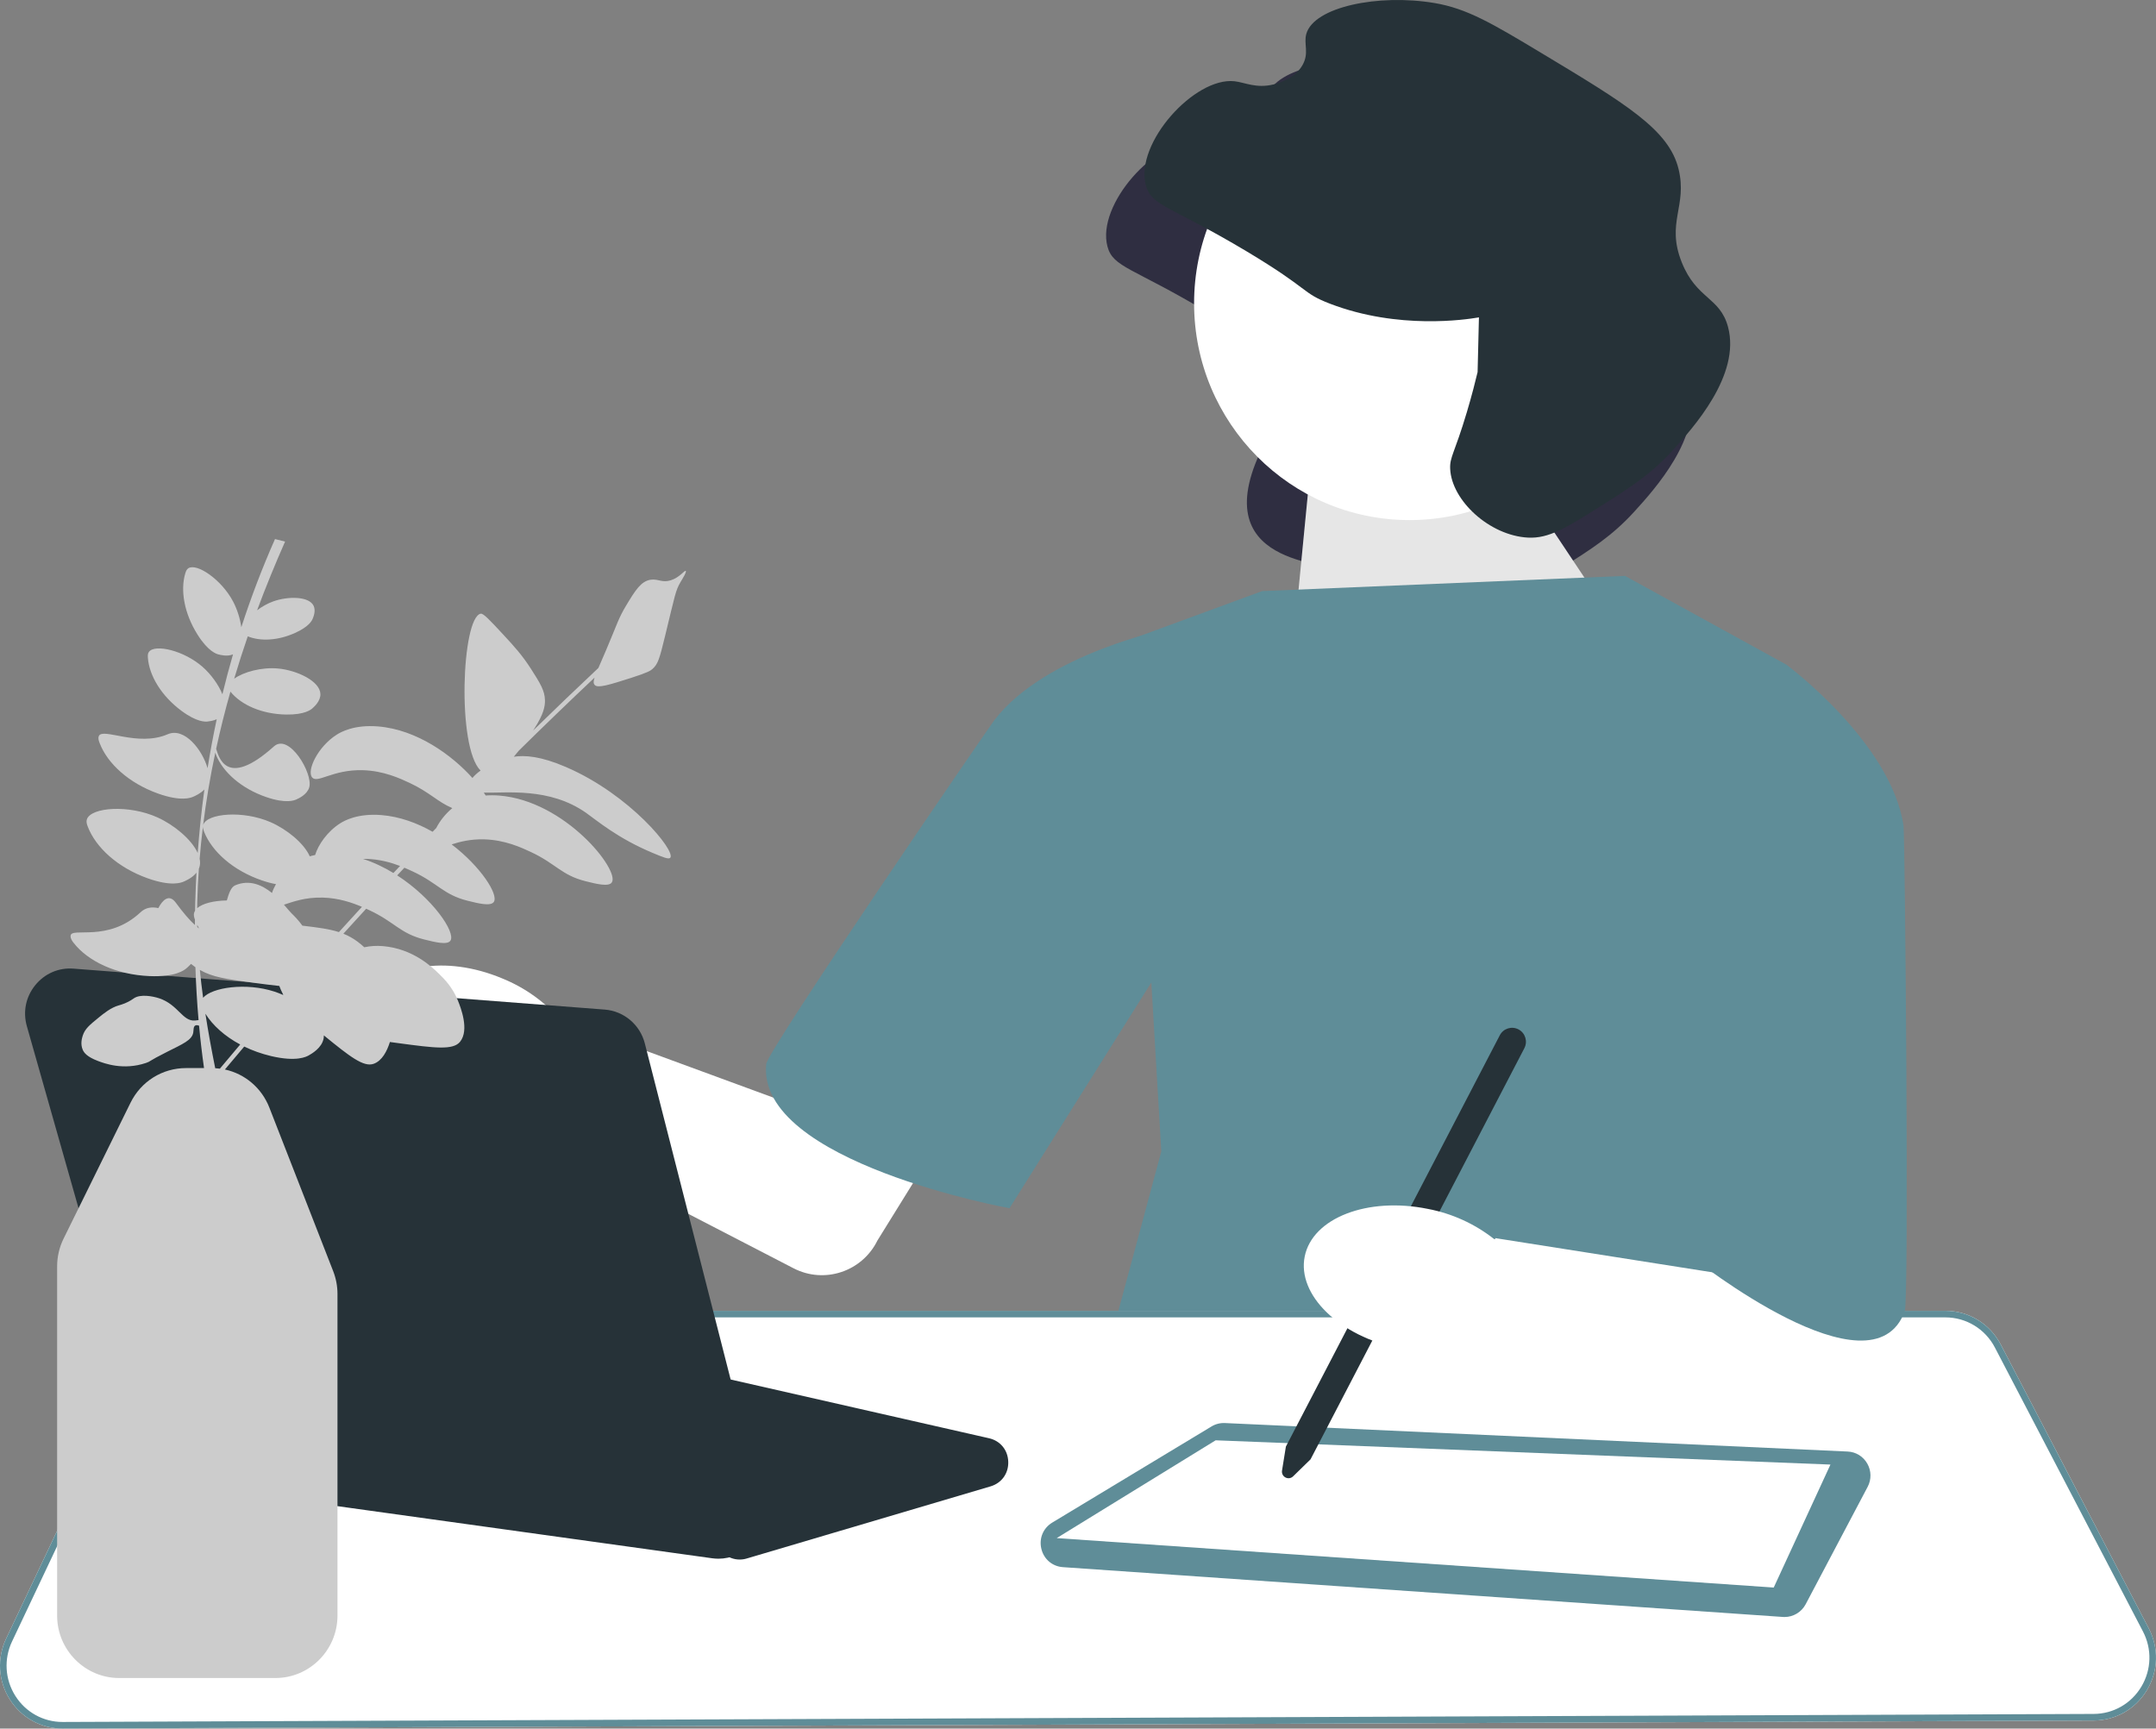
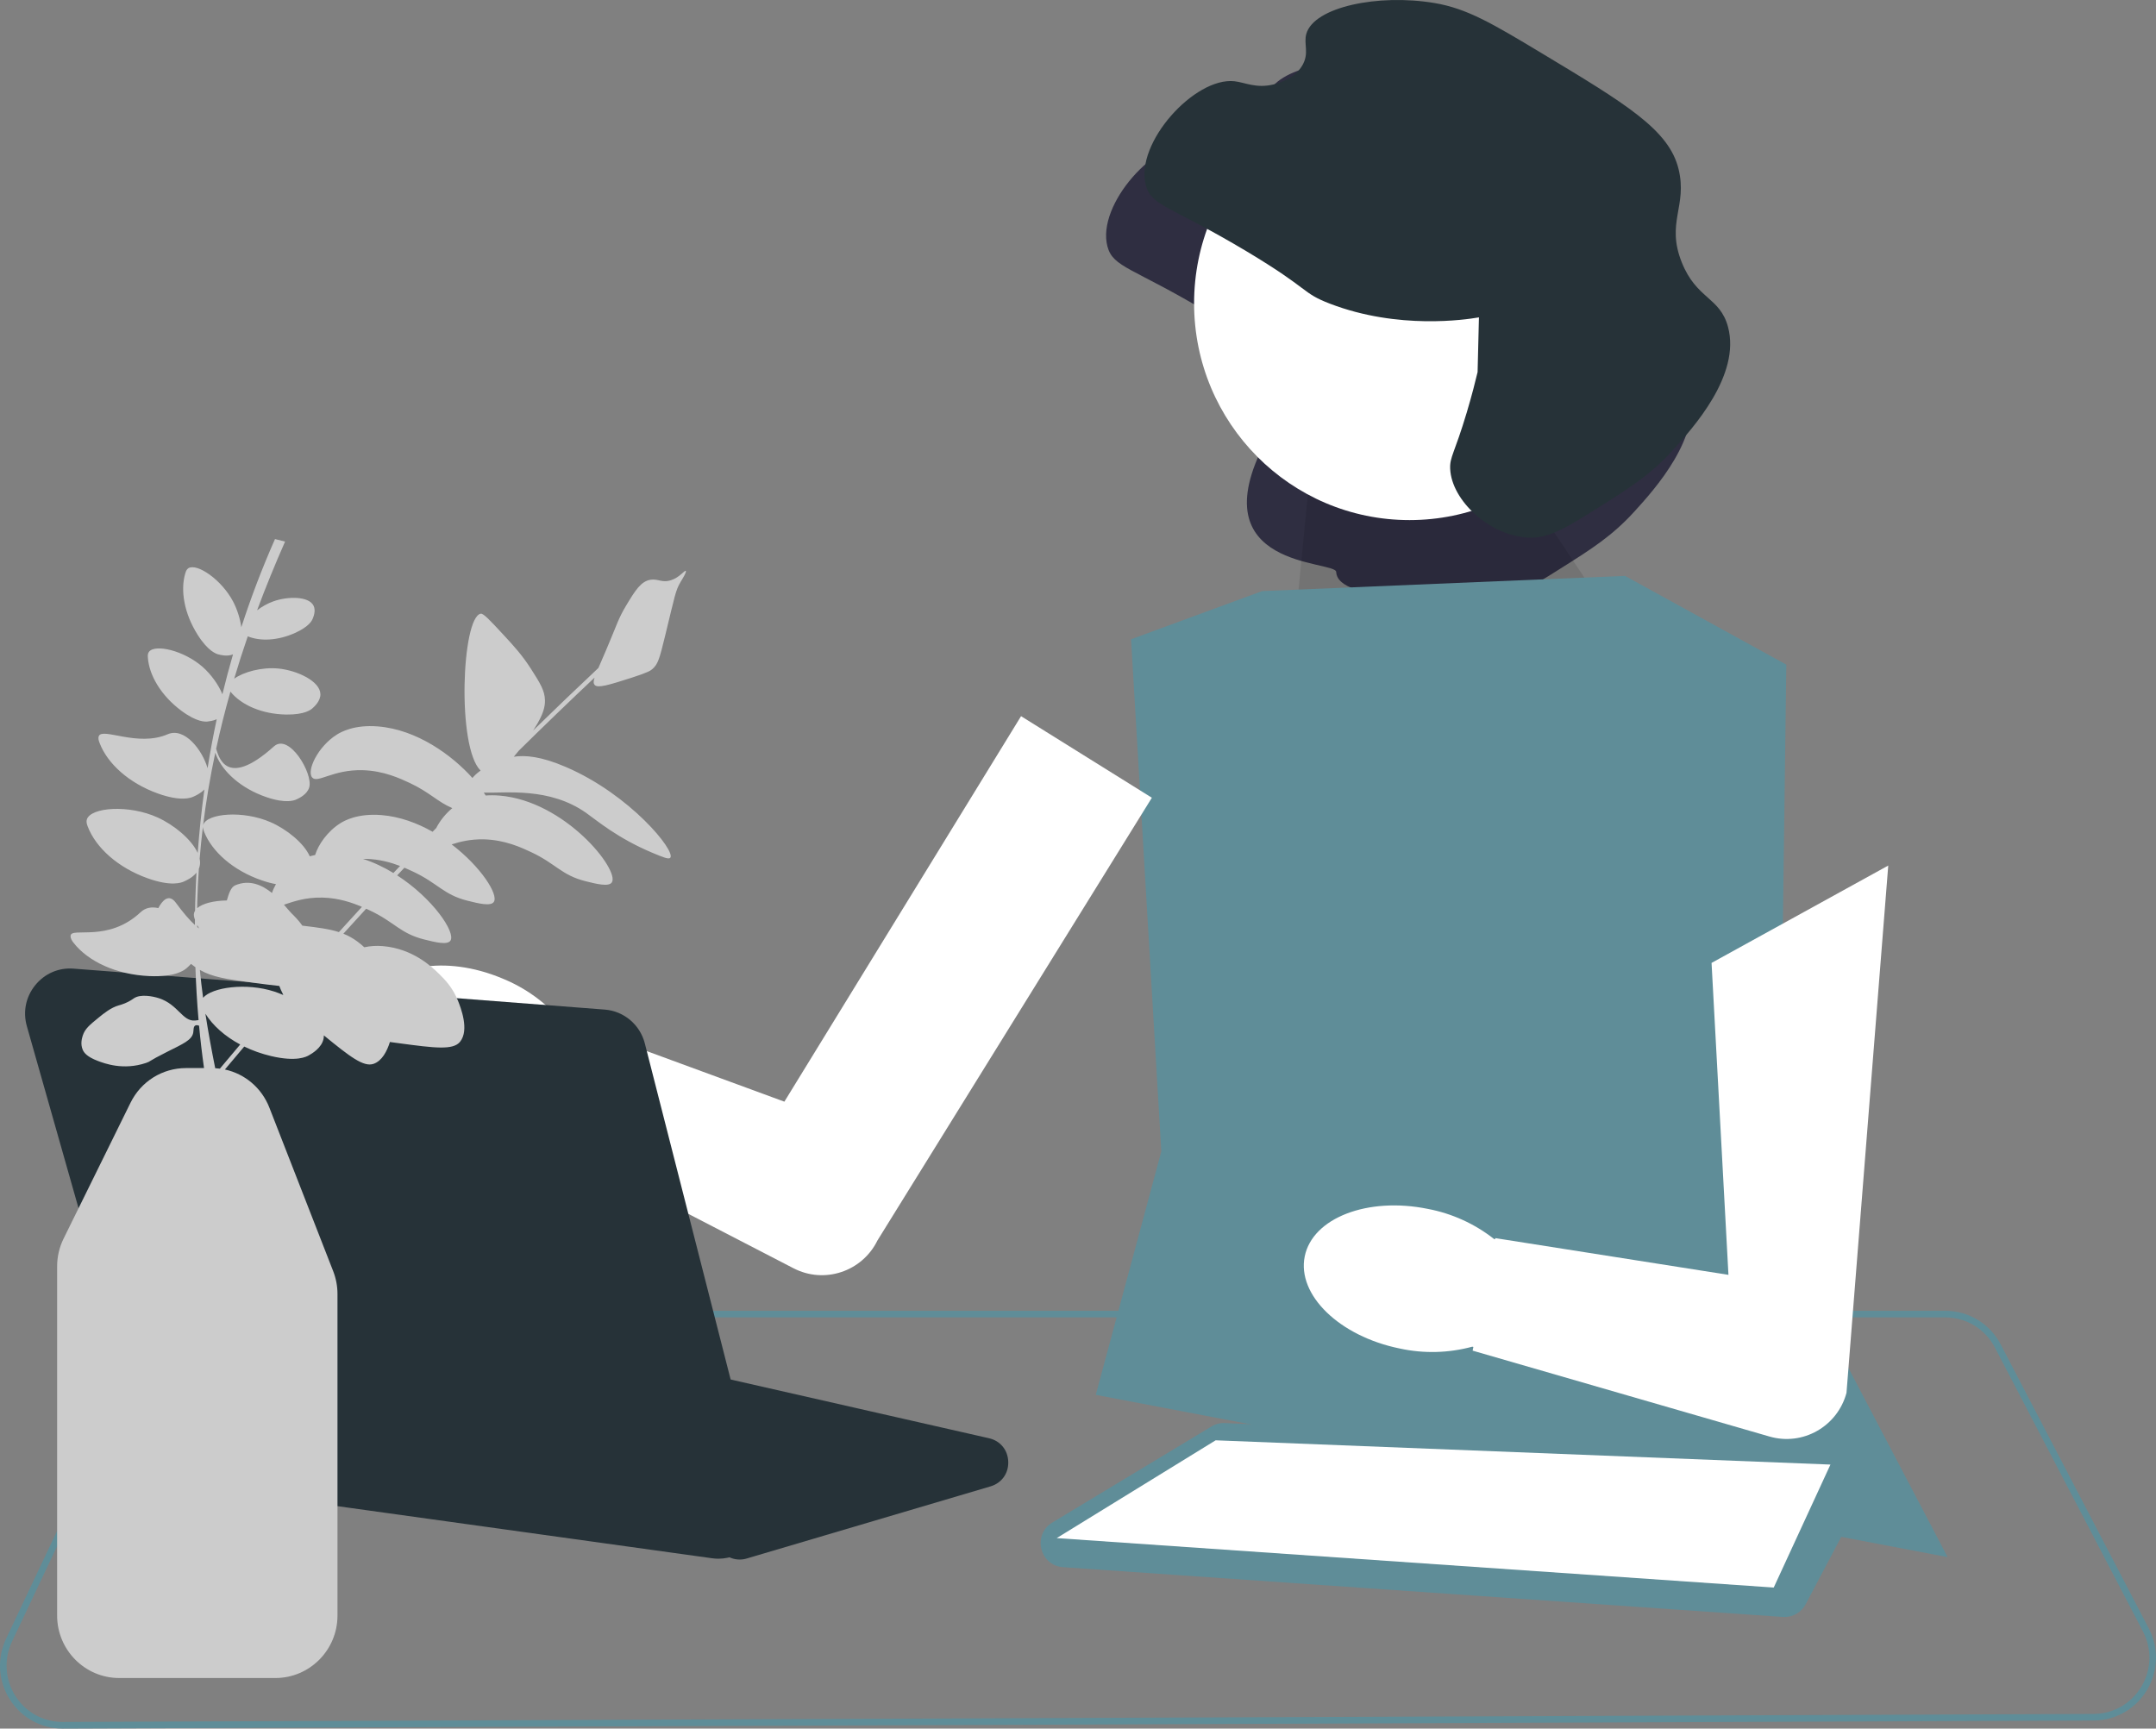
<svg xmlns="http://www.w3.org/2000/svg" width="111" height="89" viewBox="0 0 111 89" fill="none">
  <rect x="0" y="0" width="111" height="89" fill="#808080" stroke="none" />
  <g clip-path="url(#clip0_888_4435)">
    <path d="M74.167 19.495C74.151 19.497 74.126 19.502 74.097 19.506C73.519 19.603 70.027 20.145 66.506 18.795C65.015 18.224 65.523 18.081 62.201 16.094C58.307 13.764 57.307 13.78 57.017 12.694C56.438 10.524 59.531 7.114 61.577 7.338C62.116 7.397 62.693 7.721 63.591 7.501C63.788 7.453 64.651 7.242 65.072 6.524C65.448 5.882 65.13 5.42 65.281 4.894C65.677 3.513 68.981 2.824 71.877 3.311C73.543 3.591 74.839 4.355 77.362 5.873C81.754 8.514 83.95 9.834 84.444 11.858C84.912 13.775 83.789 14.602 84.606 16.655C85.366 18.566 86.573 18.439 86.989 19.985C87.658 22.473 85.176 25.204 84.142 26.342C83.008 27.589 81.924 28.273 80.485 29.182C78.678 30.323 77.775 30.893 76.689 30.835C74.72 30.73 68.869 31.088 68.793 29.449C68.764 28.834 61.668 29.337 65.162 22.723C65.591 21.912 73.987 22.778 74.097 22.312" fill="#2F2E41" />
-     <path d="M77.565 23.727L83.6 32.784L66.276 36.309L67.38 24.97L77.565 23.727Z" fill="white" />
    <path opacity="0.1" d="M77.565 23.727L83.6 32.784L66.276 36.309L67.38 24.97L77.565 23.727Z" fill="black" />
    <path d="M64.979 30.434L83.663 29.651L91.967 34.22L91.578 63.593L100.272 80.172L56.415 71.817L59.789 59.285L58.232 32.915L64.979 30.434Z" fill="#5F8D98" />
-     <path d="M0.503 87.496C-0.093 86.55 -0.164 85.381 0.315 84.37L7.426 69.336C7.957 68.215 9.098 67.49 10.333 67.49H100.155C101.356 67.49 102.448 68.154 103.006 69.224L110.628 83.843C111.155 84.853 111.12 86.04 110.535 87.018C109.95 87.995 108.924 88.581 107.79 88.586L3.234 89H3.221C2.113 89 1.097 88.439 0.503 87.496Z" fill="white" />
    <path d="M0.503 87.496C-0.093 86.55 -0.164 85.381 0.315 84.37L7.426 69.336C7.957 68.215 9.098 67.49 10.333 67.49H100.155C101.356 67.49 102.448 68.154 103.006 69.224L110.628 83.843C111.155 84.853 111.12 86.04 110.535 87.018C109.95 87.995 108.924 88.581 107.79 88.586L3.234 89H3.221C2.113 89 1.097 88.439 0.503 87.496ZM10.333 67.829C9.227 67.829 8.206 68.478 7.731 69.483L0.62 84.516C0.192 85.421 0.255 86.467 0.788 87.314C1.32 88.158 2.229 88.66 3.221 88.66H3.233L107.789 88.246C108.804 88.242 109.722 87.717 110.246 86.842C110.769 85.967 110.8 84.905 110.329 84.001L102.706 69.382C102.207 68.424 101.23 67.829 100.155 67.829H10.333Z" fill="#5F8D98" />
    <path d="M91.792 83.253L54.725 80.689C54.178 80.651 53.741 80.28 53.613 79.743C53.485 79.207 53.706 78.677 54.176 78.393L62.373 73.445C62.581 73.319 62.82 73.258 63.062 73.269L95.125 74.736C95.549 74.755 95.927 74.988 96.137 75.359C96.348 75.73 96.354 76.176 96.155 76.553L92.963 82.599C92.749 83.004 92.329 83.256 91.876 83.256C91.849 83.256 91.82 83.255 91.792 83.253Z" fill="#5F8D98" />
    <path d="M54.404 79.193L91.319 81.739L94.239 75.407L62.586 74.158L54.404 79.193Z" fill="white" />
    <path d="M72.569 26.778C78.696 26.778 83.662 21.781 83.662 15.617C83.662 9.454 78.696 4.457 72.569 4.457C66.443 4.457 61.477 9.454 61.477 15.617C61.477 21.781 66.443 26.778 72.569 26.778Z" fill="white" />
    <path d="M76.142 16.34C76.126 16.343 76.102 16.347 76.072 16.352C75.495 16.448 72.003 16.99 68.482 15.64C66.99 15.069 67.499 14.926 64.177 12.939C60.282 10.609 59.283 10.625 58.993 9.539C58.414 7.369 61.506 3.959 63.553 4.183C64.092 4.242 64.669 4.566 65.566 4.347C65.764 4.298 66.627 4.088 67.048 3.369C67.423 2.727 67.105 2.265 67.256 1.739C67.653 0.358 70.956 -0.331 73.853 0.156C75.519 0.436 76.814 1.2 79.338 2.718C83.73 5.359 85.926 6.68 86.419 8.703C86.887 10.621 85.764 11.447 86.581 13.5C87.341 15.411 88.549 15.284 88.965 16.83C89.633 19.318 87.151 22.049 86.117 23.187C84.984 24.434 83.9 25.119 82.46 26.027C80.654 27.168 79.75 27.738 78.664 27.68C76.695 27.575 74.737 25.78 74.661 24.14C74.632 23.526 74.887 23.342 75.517 21.23C75.78 20.35 75.962 19.623 76.073 19.157" fill="#263238" />
-     <path d="M66.004 75.716L66.203 74.481L77.216 53.304C77.398 52.953 77.83 52.817 78.179 53.001C78.528 53.184 78.663 53.619 78.48 53.97L67.472 75.138L66.573 76.015C66.466 76.118 66.313 76.14 66.181 76.071C66.05 76.002 65.981 75.863 66.004 75.716Z" fill="#263238" />
    <path d="M73.511 62.243C74.753 62.478 75.921 63.009 76.918 63.792L76.974 63.804L76.986 63.748L88.988 65.639L88.118 49.578L97.215 44.565L95.065 71.715C94.599 73.449 92.811 74.462 91.096 73.962L75.817 69.541L75.855 69.352L75.802 69.337C74.581 69.668 73.299 69.701 72.063 69.431C68.962 68.8 66.772 66.678 67.172 64.693C67.572 62.708 70.409 61.611 73.511 62.243Z" fill="white" />
-     <path d="M81.717 37.092L91.967 34.22C91.967 34.22 97.352 38.202 98.001 42.51C98.078 43.022 98.292 66.889 98.066 67.509C96.389 72.107 87.166 64.768 87.166 64.768L81.717 37.092Z" fill="#5F8D98" />
-     <path d="M37.255 79.988L36.193 79.072C36.034 78.935 35.842 78.845 35.636 78.81L11.959 74.84C11.418 74.749 11.019 74.356 10.917 73.815C10.814 73.273 11.043 72.761 11.513 72.477L19.96 67.378C20.242 67.207 20.574 67.154 20.896 67.227L50.917 74.051C51.501 74.183 51.89 74.658 51.909 75.26C51.929 75.861 51.57 76.36 50.996 76.53L38.443 80.244C38.324 80.28 38.203 80.297 38.082 80.297C37.783 80.297 37.49 80.19 37.255 79.988Z" fill="#263238" />
+     <path d="M37.255 79.988L36.193 79.072L11.959 74.84C11.418 74.749 11.019 74.356 10.917 73.815C10.814 73.273 11.043 72.761 11.513 72.477L19.96 67.378C20.242 67.207 20.574 67.154 20.896 67.227L50.917 74.051C51.501 74.183 51.89 74.658 51.909 75.26C51.929 75.861 51.57 76.36 50.996 76.53L38.443 80.244C38.324 80.28 38.203 80.297 38.082 80.297C37.783 80.297 37.49 80.19 37.255 79.988Z" fill="#263238" />
    <path d="M25.853 50.375C27.026 50.848 28.07 51.597 28.897 52.559L28.95 52.582L28.972 52.529L40.383 56.722L52.568 36.874L59.303 41.074L45.176 63.867C44.386 65.477 42.436 66.122 40.85 65.298L26.711 57.984L26.785 57.806L26.735 57.782C25.474 57.869 24.21 57.651 23.049 57.145C20.128 55.922 18.388 53.414 19.163 51.545C19.937 49.675 22.931 49.151 25.853 50.375Z" fill="white" />
-     <path d="M65.638 40.457L60.249 32.349C60.249 32.349 53.836 33.626 51.194 37.079C50.864 37.51 39.521 54.061 39.448 54.784C38.937 59.84 51.973 62.209 51.973 62.209L65.638 40.457Z" fill="#5F8D98" />
    <path d="M36.669 80.232L9.527 76.457C8.618 76.331 7.869 75.676 7.616 74.789L1.383 52.837C1.171 52.093 1.329 51.323 1.815 50.724C2.302 50.124 3.02 49.814 3.787 49.873L31.133 51.981C32.122 52.057 32.952 52.758 33.199 53.725L39.229 77.343C39.422 78.097 39.229 78.894 38.715 79.474C38.271 79.974 37.643 80.254 36.987 80.254C36.882 80.254 36.775 80.246 36.669 80.232Z" fill="#263238" />
    <path d="M30.619 35.269C30.777 35.444 31.353 35.266 32.498 34.901C33.369 34.623 33.503 34.522 33.585 34.45C33.876 34.196 33.953 33.928 34.241 32.746C34.758 30.625 34.775 30.414 35.04 29.964C35.132 29.809 35.363 29.439 35.306 29.393C35.248 29.346 34.998 29.731 34.536 29.877C34.086 30.019 33.883 29.791 33.498 29.849C33.001 29.924 32.705 30.399 32.242 31.169C31.831 31.85 31.779 32.124 31.203 33.477C31.04 33.86 30.909 34.157 30.808 34.392C29.678 35.453 28.557 36.529 27.446 37.613C27.467 37.58 27.487 37.549 27.505 37.522C27.997 36.762 28.064 36.355 28.057 36.049C28.045 35.554 27.81 35.178 27.341 34.444C26.881 33.725 26.445 33.251 25.921 32.685C25.233 31.944 24.889 31.573 24.752 31.597C23.773 31.771 23.511 38.475 24.742 39.674C24.57 39.798 24.427 39.928 24.323 40.056C23.269 38.879 21.464 37.564 19.463 37.402C18.23 37.302 17.55 37.691 17.338 37.825C16.36 38.443 15.779 39.68 16.071 40.029C16.343 40.354 17.13 39.614 18.671 39.655C19.747 39.684 20.587 40.076 21.086 40.309C22.132 40.798 22.515 41.279 23.287 41.608C22.925 41.908 22.638 42.282 22.459 42.632C22.396 42.696 22.334 42.761 22.272 42.826C21.476 42.374 20.579 42.043 19.64 41.967C18.407 41.867 17.726 42.257 17.514 42.391C16.855 42.807 16.378 43.504 16.225 44.022C16.125 44.042 16.032 44.065 15.948 44.09C15.649 43.41 14.76 42.694 13.933 42.333C12.509 41.711 10.661 41.876 10.463 42.467C10.457 42.486 10.455 42.504 10.452 42.523C10.608 41.257 10.82 39.999 11.085 38.75C11.094 38.786 11.105 38.822 11.12 38.86C11.471 39.748 12.421 40.6 13.715 41.042C14.73 41.389 15.156 41.209 15.264 41.159C15.367 41.111 15.813 40.918 15.922 40.535C16.125 39.826 14.884 37.728 14.102 38.431C11.588 40.692 11.243 38.861 11.128 38.553C11.341 37.566 11.588 36.585 11.864 35.609C11.868 35.615 11.872 35.621 11.877 35.627C12.427 36.297 13.483 36.769 14.726 36.79C15.7 36.806 16.019 36.532 16.099 36.458C16.175 36.388 16.507 36.096 16.496 35.735C16.476 35.064 15.289 34.517 14.34 34.422C13.465 34.335 12.523 34.605 12.056 34.946C12.273 34.215 12.507 33.487 12.756 32.763C13.395 33.025 14.299 32.99 15.187 32.59C15.92 32.261 16.062 31.945 16.096 31.862C16.128 31.783 16.276 31.449 16.142 31.183C15.894 30.69 14.82 30.698 14.08 30.96C13.775 31.068 13.485 31.234 13.236 31.422C13.678 30.235 14.16 29.056 14.677 27.885L14.158 27.755C13.497 29.25 12.92 30.764 12.424 32.295C12.363 31.846 12.208 31.368 12.005 30.979C11.407 29.836 10.13 28.979 9.698 29.257C9.611 29.313 9.575 29.403 9.542 29.511C9.277 30.38 9.477 31.579 10.174 32.681C10.721 33.547 11.143 33.668 11.252 33.696C11.345 33.719 11.703 33.818 11.997 33.69C11.8 34.372 11.617 35.057 11.45 35.745C11.249 35.244 10.853 34.71 10.435 34.34C9.47 33.488 7.973 33.147 7.668 33.563C7.607 33.646 7.606 33.743 7.613 33.856C7.675 34.762 8.287 35.811 9.33 36.589C10.149 37.2 10.586 37.162 10.698 37.148C10.764 37.14 10.964 37.12 11.157 37.032C10.978 37.868 10.822 38.708 10.687 39.552C10.416 38.608 9.499 37.431 8.633 37.805C7.096 38.47 5.289 37.449 5.09 37.895C5.039 38.012 5.082 38.131 5.131 38.261C5.529 39.307 6.629 40.321 8.139 40.859C9.324 41.281 9.825 41.077 9.953 41.02C10.037 40.982 10.316 40.865 10.523 40.648C10.374 41.732 10.26 42.821 10.179 43.916C9.859 43.212 8.956 42.47 8.111 42.088C6.629 41.417 4.691 41.564 4.475 42.18C4.432 42.304 4.466 42.423 4.517 42.556C4.926 43.63 6.055 44.67 7.604 45.222C8.821 45.656 9.335 45.446 9.466 45.388C9.562 45.345 9.899 45.203 10.114 44.933C10.087 45.439 10.066 45.946 10.052 46.454C10.048 46.598 10.046 46.743 10.043 46.888C10.026 46.916 10.01 46.945 10 46.975C9.959 47.099 9.987 47.219 10.036 47.349C10.035 47.441 10.034 47.533 10.034 47.625C9.762 47.377 9.439 47.006 9.05 46.476C8.699 45.998 8.365 46.348 8.151 46.755C7.816 46.68 7.495 46.727 7.243 46.964C5.555 48.551 3.66 47.709 3.634 48.182C3.626 48.319 3.699 48.427 3.79 48.545C4.528 49.493 5.975 50.184 7.695 50.257C9.045 50.314 9.496 49.945 9.609 49.846C9.648 49.811 9.737 49.736 9.833 49.63C9.911 49.692 9.986 49.748 10.061 49.8C10.091 50.708 10.144 51.616 10.223 52.522C10.159 52.528 10.098 52.538 10.052 52.543C9.398 52.61 9.178 51.722 8.19 51.398C7.862 51.29 7.23 51.173 6.897 51.398C6.849 51.431 6.686 51.553 6.432 51.658C6.282 51.721 6.167 51.75 6.122 51.762C5.716 51.874 5.341 52.18 5.087 52.387C4.61 52.776 4.372 52.97 4.26 53.323C4.225 53.434 4.126 53.747 4.26 54.052C4.323 54.196 4.471 54.41 5.036 54.624C5.371 54.751 6.351 55.123 7.518 54.728C7.784 54.638 7.581 54.67 8.604 54.156C9.409 53.751 9.88 53.557 9.949 53.167C9.973 53.03 9.948 52.863 10.052 52.803C10.11 52.77 10.179 52.786 10.249 52.811C10.316 53.539 10.401 54.266 10.504 54.992H9.582C8.359 54.992 7.262 55.677 6.719 56.779L3.274 63.773C3.056 64.214 2.941 64.708 2.941 65.2V83.182C2.941 84.955 4.375 86.397 6.137 86.397H14.179C15.941 86.397 17.375 84.955 17.375 83.182V66.624C17.375 66.221 17.3 65.826 17.154 65.45L13.87 57.033C13.472 56.012 12.61 55.29 11.579 55.066C11.909 54.672 12.24 54.278 12.574 53.885C12.995 54.089 13.457 54.256 13.954 54.374C15.269 54.685 15.781 54.408 15.91 54.331C16.034 54.259 16.57 53.963 16.66 53.47C16.67 53.417 16.674 53.363 16.673 53.309C18.02 54.411 18.723 54.954 19.237 54.773C19.678 54.617 19.93 54.107 20.074 53.65C20.225 53.67 20.385 53.692 20.555 53.715C22.4 53.963 23.33 54.078 23.686 53.638C24.178 53.03 23.711 51.856 23.582 51.533C23.302 50.83 22.871 50.402 22.604 50.142C22.257 49.804 21.267 48.842 19.709 48.713C19.37 48.685 19.065 48.707 18.755 48.772C18.647 48.672 18.533 48.575 18.408 48.483C18.169 48.306 17.932 48.176 17.678 48.074C18.068 47.644 18.459 47.215 18.852 46.788C18.914 46.817 18.973 46.844 19.028 46.87C20.315 47.471 20.598 48.06 21.836 48.37C22.397 48.511 23.033 48.67 23.191 48.431C23.47 48.005 22.283 46.255 20.449 45.071C20.573 44.939 20.697 44.808 20.821 44.676C20.988 44.747 21.136 44.816 21.262 44.875C22.549 45.477 22.832 46.066 24.07 46.376C24.632 46.516 25.268 46.676 25.425 46.436C25.674 46.057 24.756 44.622 23.253 43.476C23.666 43.344 24.213 43.198 24.923 43.216C25.998 43.245 26.839 43.637 27.337 43.87C28.625 44.472 28.907 45.061 30.145 45.371C30.707 45.512 31.343 45.671 31.5 45.432C31.916 44.799 29.093 41.236 25.715 40.963C25.453 40.941 25.217 40.943 25.004 40.959C24.975 40.91 24.943 40.86 24.909 40.809C26.052 40.845 28.284 40.517 30.183 41.858C30.731 42.245 31.795 43.156 33.576 43.903C34.145 44.142 34.431 44.26 34.51 44.162C34.792 43.81 32.446 40.919 29.145 39.495C27.837 38.93 27.028 38.877 26.453 38.962C26.541 38.861 26.628 38.756 26.711 38.65C27.996 37.382 29.298 36.127 30.611 34.889C30.547 35.087 30.549 35.192 30.619 35.269ZM14.125 51.054C12.673 50.581 10.915 50.835 10.457 51.373C10.392 50.896 10.336 50.419 10.29 49.94C10.951 50.312 11.641 50.411 12.95 50.587C13.508 50.662 13.981 50.724 14.38 50.764C14.434 50.91 14.492 51.042 14.558 51.168C14.566 51.182 14.574 51.196 14.582 51.211L14.57 51.224C14.421 51.159 14.272 51.102 14.125 51.054ZM10.268 44.648C10.309 44.51 10.31 44.363 10.279 44.211C10.324 43.661 10.38 43.113 10.447 42.567C10.445 42.651 10.472 42.734 10.507 42.825C10.911 43.845 12.002 44.824 13.488 45.331C13.765 45.426 14.003 45.486 14.208 45.522C14.118 45.68 14.049 45.834 14.003 45.977C13.496 45.567 12.844 45.269 12.104 45.585C11.902 45.671 11.783 45.986 11.679 46.362C10.995 46.374 10.424 46.517 10.152 46.76C10.153 46.659 10.153 46.558 10.155 46.456C10.171 45.878 10.199 45.302 10.239 44.727C10.25 44.702 10.26 44.675 10.268 44.648ZM10.154 47.622C10.183 47.682 10.216 47.743 10.249 47.803C10.219 47.781 10.187 47.756 10.155 47.73C10.155 47.694 10.154 47.658 10.154 47.622ZM11.321 55.022C11.242 55.011 11.161 55.004 11.08 54.999C10.893 54.064 10.72 53.13 10.575 52.194C10.956 52.801 11.577 53.358 12.367 53.779C12.017 54.192 11.669 54.607 11.321 55.022ZM17.448 47.991C16.953 47.831 16.372 47.754 15.568 47.66C15.364 47.375 15.155 47.166 14.999 47.014C14.915 46.933 14.786 46.77 14.619 46.581C15.052 46.441 15.699 46.191 16.613 46.215C17.444 46.237 18.133 46.477 18.634 46.692C18.237 47.123 17.842 47.556 17.448 47.991ZM20.254 44.949C19.768 44.653 19.24 44.399 18.685 44.221C18.739 44.221 18.791 44.219 18.847 44.221C19.536 44.239 20.128 44.407 20.596 44.586C20.482 44.707 20.368 44.827 20.254 44.949Z" fill="#CCCCCC" />
  </g>
  <defs>
    <clipPath id="clip0_888_4435">
      <rect width="111" height="89" fill="white" />
    </clipPath>
  </defs>
</svg>